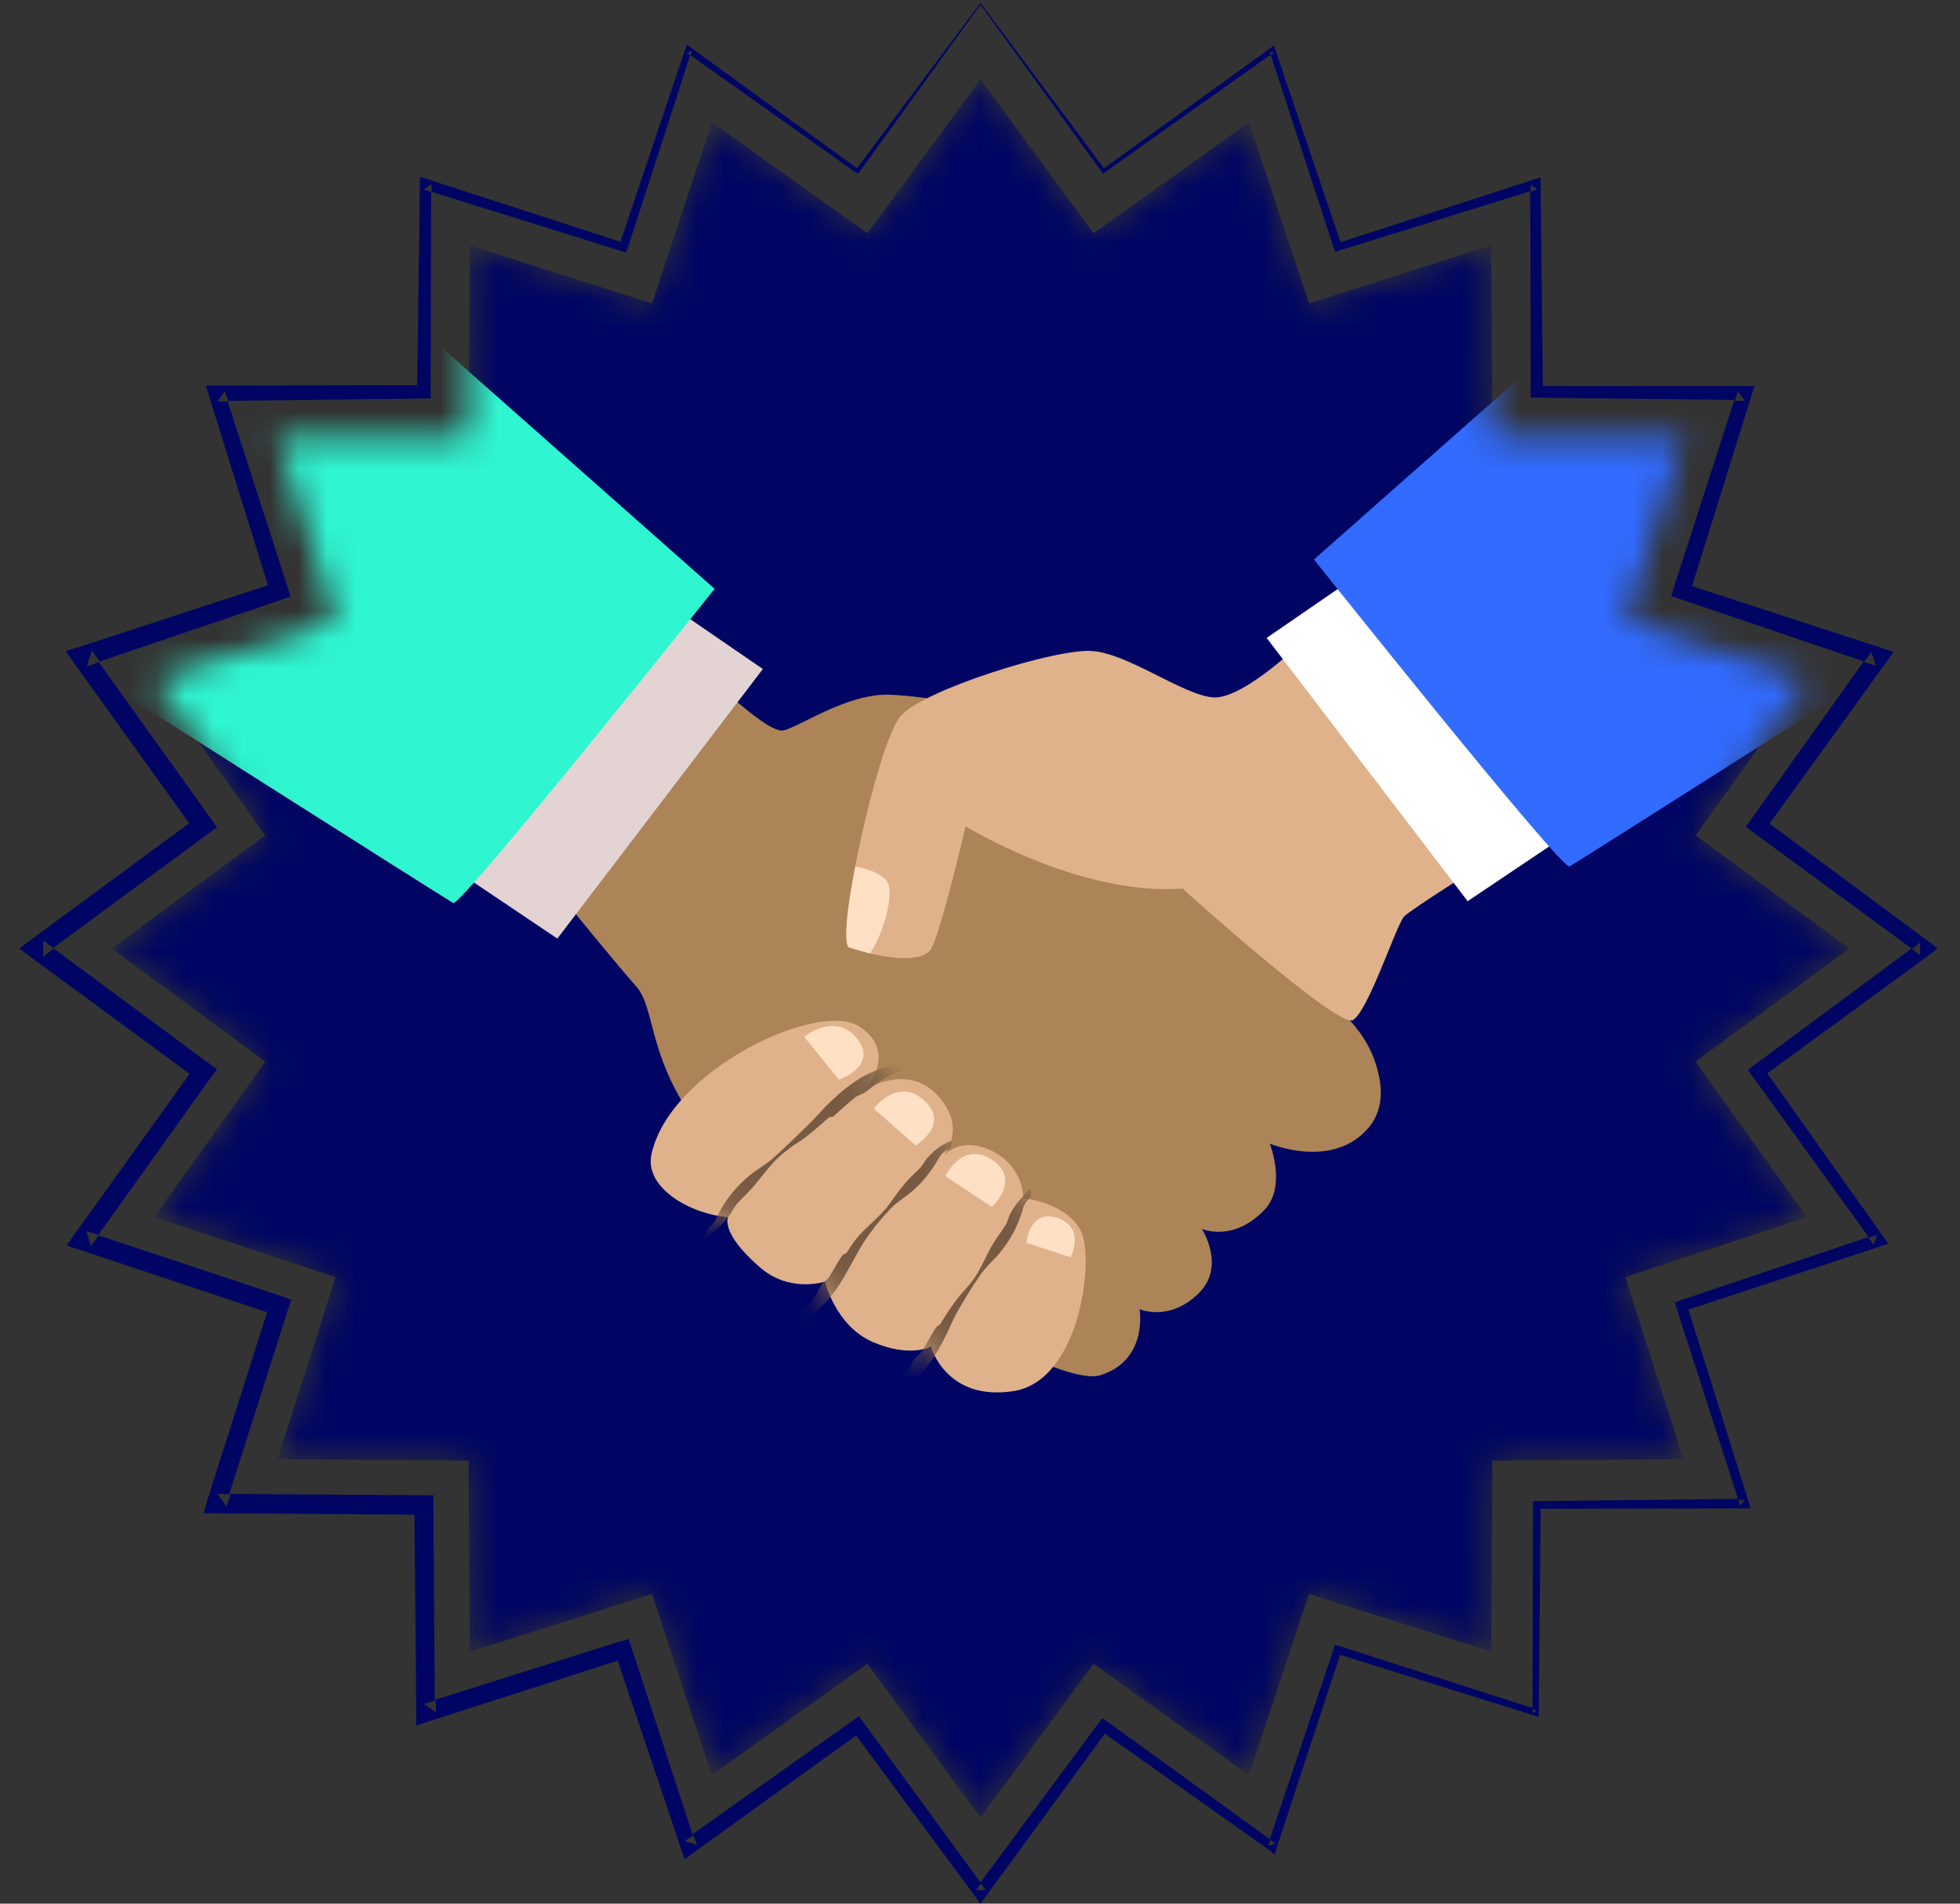
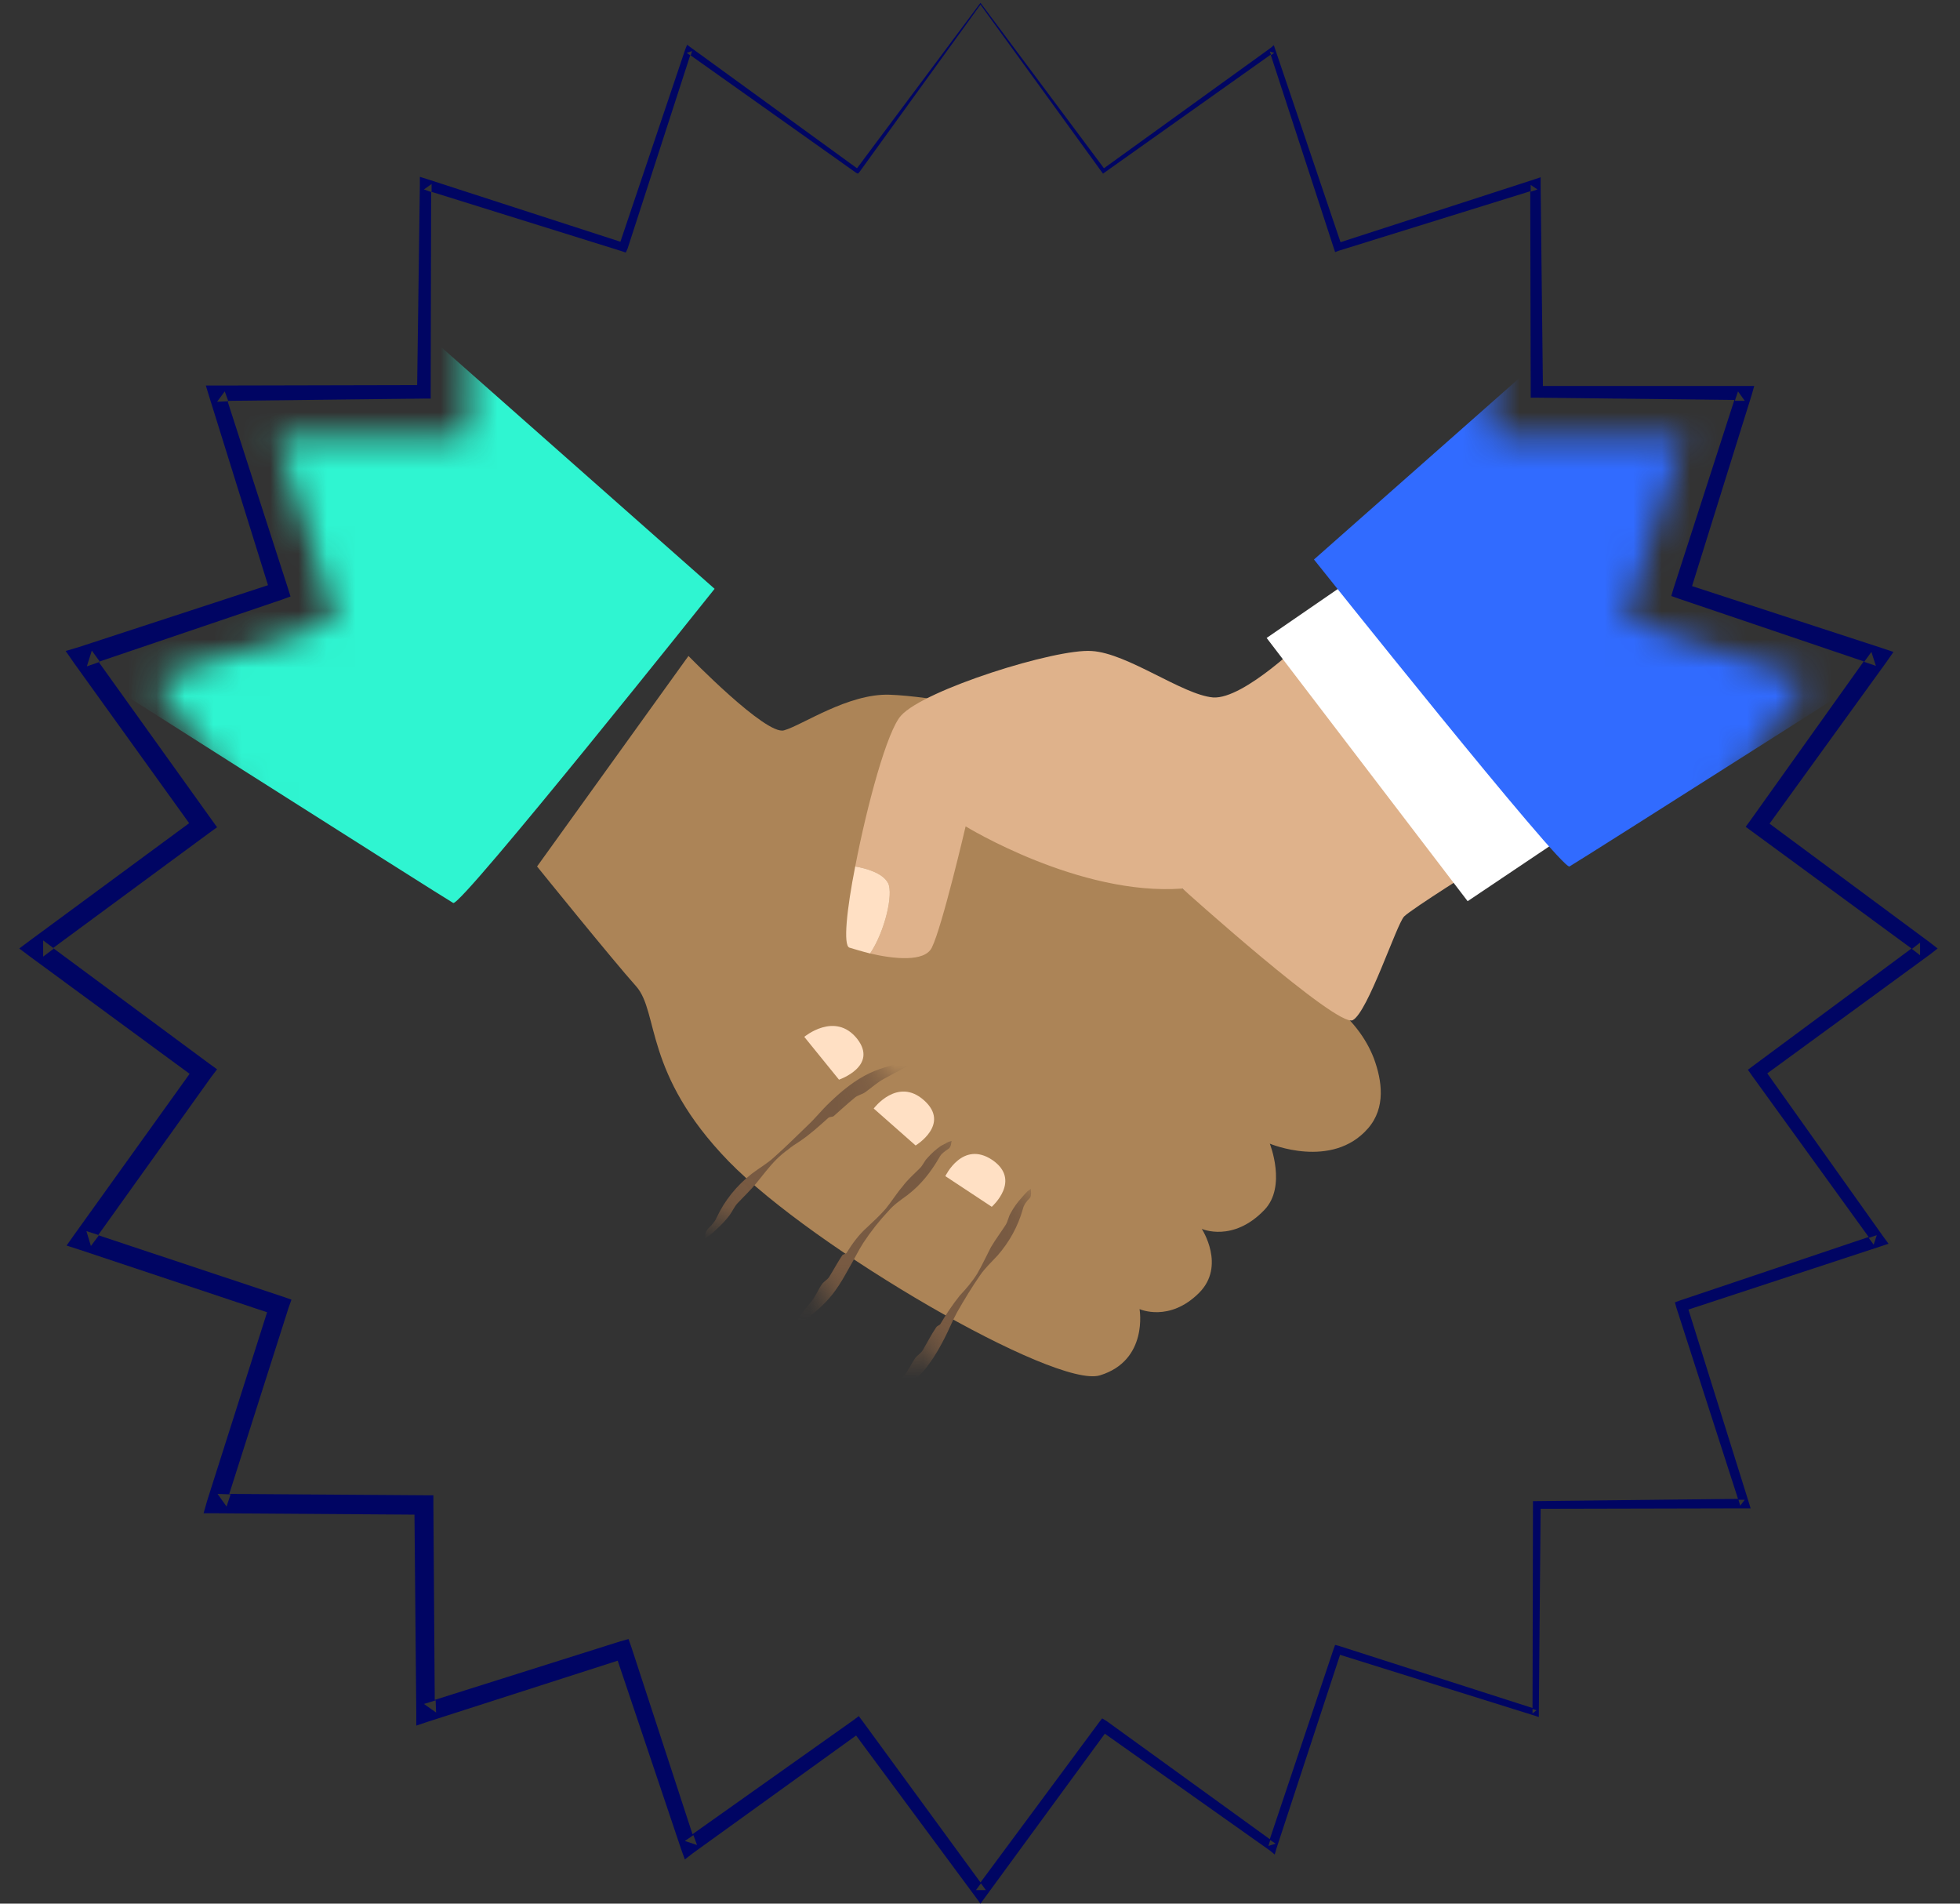
<svg xmlns="http://www.w3.org/2000/svg" width="69" height="67" viewBox="0 0 69 67" fill="none">
  <rect x="0" y="0" width="69" height="67" fill="#333333" stroke="none" />
  <mask id="mask0_946_1029" style="mask-type:luminance" maskUnits="userSpaceOnUse" x="3" y="2" width="63" height="62">
    <path d="M34.518 2.802L38.504 8.211L43.968 4.298L46.089 10.677L52.495 8.641L52.539 15.363L59.261 15.407L57.227 21.815L63.605 23.934L59.691 29.398L65.103 33.385L59.691 37.372L63.605 42.837L57.227 44.956L59.261 51.362L52.539 51.407L52.495 58.129L46.089 56.095L43.968 62.472L38.504 58.559L34.518 63.97L30.531 58.559L25.067 62.472L22.946 56.095L16.54 58.129L16.496 51.407L9.774 51.362L11.808 44.956L5.43 42.837L9.344 37.372L3.933 33.385L9.344 29.398L5.43 23.934L11.808 21.815L9.774 15.407L16.496 15.363L16.54 8.641L22.946 10.677L25.067 4.298L30.531 8.211L34.518 2.802Z" fill="white" />
  </mask>
  <g mask="url(#mask0_946_1029)">
-     <path d="M34.517 2.797L38.499 8.207L43.972 4.304L46.082 10.681L52.492 8.635L52.539 15.361L59.266 15.409L57.219 21.818L63.612 23.928L59.694 29.401L65.104 33.383L59.694 37.365L63.612 42.839L57.219 44.949L59.266 51.358L52.539 51.405L52.492 58.132L46.082 56.101L43.972 62.479L38.499 58.56L34.517 63.97L30.535 58.56L25.062 62.479L22.952 56.101L16.543 58.132L16.495 51.405L9.769 51.358L11.815 44.949L5.422 42.839L9.34 37.365L3.931 33.383L9.34 29.401L5.422 23.928L11.815 21.818L9.769 15.409L16.495 15.361L16.543 8.635L22.952 10.681L25.062 4.304L30.535 8.207L34.517 2.797Z" fill="#000563" />
    <path d="M46.907 35.35L41.624 31.273L35.628 25.086C35.628 25.086 32.772 24.499 31.313 24.451C29.853 24.404 28.235 25.53 27.6 25.705C26.966 25.895 24.237 23.087 24.237 23.087L18.907 30.496C18.907 30.496 21.572 33.796 22.397 34.716C23.206 35.636 22.651 37.778 25.649 40.871C28.648 43.949 37.151 48.883 38.721 48.407C40.435 47.883 40.117 46.075 40.117 46.075C40.117 46.075 41.164 46.551 42.212 45.504C43.163 44.552 42.307 43.251 42.307 43.251C42.307 43.251 43.401 43.743 44.512 42.584C45.305 41.76 44.702 40.252 44.702 40.252C44.702 40.252 46.892 41.173 48.161 39.713C48.795 38.983 48.653 38.031 48.367 37.254C48.081 36.508 47.558 35.858 46.907 35.35Z" fill="#AC8457" />
    <path d="M45.987 22.453C45.987 22.453 43.798 24.626 42.703 24.547C41.625 24.452 39.705 22.992 38.436 22.913C37.167 22.818 32.534 24.277 31.725 25.182C31.233 25.705 30.52 28.354 30.107 30.496C30.472 30.56 31.075 30.718 31.265 31.083C31.456 31.464 31.154 32.781 30.631 33.558C31.44 33.748 32.55 33.875 32.804 33.352C33.169 32.622 33.994 29.084 33.994 29.084C33.994 29.084 37.992 31.543 41.625 31.273C41.625 31.273 47.066 36.176 47.621 35.906C48.161 35.62 49.16 32.543 49.43 32.257C49.7 31.987 52.159 30.448 52.159 30.448L45.987 22.453Z" fill="#DFB28B" />
    <path d="M31.265 31.083C31.075 30.718 30.472 30.56 30.107 30.496C29.806 32.019 29.679 33.272 29.901 33.352C30.06 33.399 30.314 33.479 30.631 33.558C31.154 32.781 31.456 31.464 31.265 31.083Z" fill="#FFE0C4" />
-     <path d="M22.936 40.617C22.666 41.823 24.348 42.743 25.633 42.838C25.633 42.838 25.347 43.378 26.712 44.568C27.775 45.535 29.044 45.107 29.044 45.107C29.044 45.107 29.409 46.662 30.725 47.233C32.042 47.804 32.772 47.391 32.772 47.391C32.772 47.391 33.295 49.327 35.675 48.962C38.055 48.597 38.547 44.218 38.039 43.298C37.484 42.299 36.024 42.172 36.024 42.172C36.024 42.172 36.056 41.046 34.882 40.49C33.692 39.935 33.137 40.776 33.137 40.776C33.137 40.776 34.12 39.776 33.026 38.571C31.915 37.365 30.424 38.38 30.424 38.38C30.424 38.38 31.677 37.064 30.25 36.128C28.822 35.192 23.587 37.651 22.936 40.617Z" fill="#DFB28B" />
    <mask id="mask1_946_1029" style="mask-type:luminance" maskUnits="userSpaceOnUse" x="22" y="35" width="17" height="15">
      <path d="M22.932 40.624C22.67 41.817 24.34 42.751 25.638 42.835C25.638 42.835 25.356 43.375 26.706 44.576C27.781 45.531 29.044 45.099 29.044 45.099C29.044 45.099 29.407 46.666 30.724 47.238C32.041 47.807 32.768 47.387 32.768 47.387C32.768 47.387 33.301 49.322 35.677 48.962C38.052 48.603 38.544 44.215 38.033 43.297C37.478 42.301 36.025 42.175 36.025 42.175C36.025 42.175 36.063 41.052 34.879 40.49C33.696 39.931 33.131 40.778 33.131 40.778C33.131 40.778 34.127 39.785 33.02 38.577C31.913 37.37 30.431 38.388 30.431 38.388C30.431 38.388 31.676 37.059 30.252 36.125C28.828 35.189 23.582 37.649 22.932 40.624Z" fill="white" />
    </mask>
    <g mask="url(#mask1_946_1029)">
      <path d="M24.824 43.584C24.84 43.521 24.824 43.441 24.84 43.394C24.861 43.33 24.893 43.278 24.935 43.235C25.046 43.124 25.157 43.013 25.221 42.87C25.506 42.252 25.935 41.728 26.458 41.316C26.728 41.109 27.014 40.951 27.252 40.729C27.664 40.364 28.045 39.983 28.441 39.602C28.711 39.349 28.933 39.063 29.203 38.809C29.631 38.397 30.091 38.016 30.631 37.762C30.842 37.667 31.064 37.587 31.297 37.524C31.519 37.461 31.741 37.381 31.963 37.318C32.027 37.302 32.074 37.27 32.138 37.239C32.169 37.223 32.217 37.223 32.249 37.223C32.281 37.223 32.312 37.223 32.312 37.239C32.312 37.254 32.281 37.286 32.265 37.302C32.249 37.318 32.233 37.334 32.217 37.35C31.868 37.587 31.487 37.762 31.122 37.968C30.884 38.095 30.678 38.286 30.456 38.444C30.345 38.523 30.202 38.539 30.091 38.635C29.837 38.841 29.599 39.063 29.346 39.285C29.298 39.317 29.203 39.301 29.155 39.349C28.838 39.634 28.521 39.92 28.172 40.158C28.029 40.253 27.87 40.348 27.743 40.459C27.595 40.565 27.458 40.681 27.331 40.808C27.077 41.062 26.855 41.363 26.633 41.633C26.411 41.903 26.173 42.125 25.951 42.363C25.84 42.49 25.776 42.648 25.681 42.775C25.538 42.966 25.364 43.14 25.189 43.299C25.126 43.362 25.052 43.426 24.967 43.489C24.935 43.521 24.872 43.537 24.824 43.584Z" fill="#785A42" />
      <path d="M33.502 40.157C33.486 40.205 33.486 40.269 33.47 40.316C33.449 40.38 33.417 40.422 33.375 40.443C33.264 40.522 33.137 40.602 33.073 40.729C32.772 41.252 32.423 41.696 31.947 42.061C31.709 42.236 31.471 42.394 31.281 42.617C30.953 42.965 30.657 43.341 30.392 43.743C30.218 44.013 30.075 44.314 29.916 44.584C29.663 45.044 29.409 45.488 29.044 45.853C28.774 46.138 28.425 46.376 28.14 46.662C28.092 46.694 28.076 46.757 28.029 46.789C28.013 46.821 27.981 46.852 27.949 46.852C27.933 46.868 27.886 46.868 27.886 46.868C27.886 46.852 27.886 46.821 27.886 46.789C27.886 46.773 27.902 46.757 27.918 46.741C28.076 46.392 28.314 46.107 28.552 45.821C28.711 45.631 28.79 45.409 28.933 45.202C28.996 45.107 29.123 45.044 29.187 44.949C29.345 44.695 29.488 44.425 29.647 44.187C29.678 44.139 29.774 44.139 29.805 44.092C30.012 43.759 30.234 43.457 30.519 43.203C30.757 42.981 30.979 42.775 31.186 42.537C31.392 42.283 31.566 41.998 31.773 41.76C31.947 41.522 32.185 41.316 32.391 41.109C32.486 41.014 32.55 40.855 32.645 40.76C32.783 40.602 32.941 40.459 33.121 40.332C33.206 40.29 33.285 40.247 33.359 40.205C33.391 40.189 33.438 40.173 33.502 40.157Z" fill="#785A42" />
      <path d="M36.294 41.839C36.278 41.903 36.31 41.966 36.294 42.029C36.294 42.093 36.278 42.141 36.247 42.172C36.136 42.283 36.041 42.41 36.009 42.553C35.834 43.172 35.533 43.711 35.12 44.187C34.914 44.409 34.676 44.631 34.502 44.885C34.216 45.298 33.946 45.742 33.693 46.186C33.534 46.471 33.407 46.805 33.248 47.106C32.995 47.598 32.709 48.074 32.312 48.47C32.011 48.772 31.646 49.026 31.313 49.295C31.265 49.343 31.234 49.391 31.186 49.438C31.17 49.454 31.138 49.486 31.107 49.502C31.075 49.502 31.043 49.517 31.043 49.502C31.027 49.502 31.043 49.454 31.043 49.422C31.043 49.406 31.075 49.391 31.075 49.375C31.281 49.026 31.551 48.74 31.805 48.439C31.979 48.248 32.074 48.01 32.217 47.804C32.297 47.693 32.423 47.63 32.487 47.519C32.645 47.249 32.788 46.963 32.963 46.709C32.995 46.662 33.074 46.646 33.106 46.598C33.312 46.249 33.534 45.916 33.788 45.599C34.01 45.361 34.232 45.107 34.406 44.822C34.581 44.52 34.724 44.203 34.882 43.901C35.041 43.632 35.231 43.378 35.406 43.108C35.485 42.981 35.501 42.823 35.58 42.696C35.691 42.49 35.818 42.315 35.977 42.141C36.03 42.077 36.093 42.008 36.167 41.934C36.199 41.903 36.247 41.887 36.294 41.839Z" fill="#785A42" />
    </g>
    <path d="M28.314 36.493L29.536 38C29.536 38 30.932 37.524 30.171 36.556C29.393 35.589 28.314 36.493 28.314 36.493Z" fill="#FFE0C4" />
    <path d="M33.28 41.395L34.914 42.474C34.914 42.474 35.977 41.538 34.93 40.824C33.883 40.126 33.28 41.395 33.28 41.395Z" fill="#FFE0C4" />
-     <path d="M36.136 43.743L37.69 44.25C37.69 44.25 38.23 43.203 37.23 42.87C36.231 42.537 36.136 43.743 36.136 43.743Z" fill="#FFE0C4" />
    <path d="M30.758 39.015L32.233 40.316C32.233 40.316 33.47 39.571 32.534 38.73C31.598 37.889 30.758 39.015 30.758 39.015Z" fill="#FFE0C4" />
    <path d="M44.591 22.453L51.667 31.718L56.394 28.545L48.605 19.692L44.591 22.453Z" fill="white" />
    <path d="M62.153 5.652L46.257 19.692C46.257 19.692 54.967 30.623 55.252 30.496C55.522 30.353 69.514 21.453 69.514 21.453L62.153 5.652Z" fill="#316BFF" />
-     <path d="M26.855 23.547L19.621 33.034L14.782 29.782L22.746 20.724L26.855 23.547Z" fill="#E3D3D3" />
    <path d="M8.896 6.351L25.157 20.724C25.157 20.724 16.241 31.908 15.956 31.781C15.686 31.638 1.36 22.532 1.36 22.532L8.896 6.351Z" fill="#2FF5D1" />
  </g>
  <path fill-rule="evenodd" clip-rule="evenodd" d="M34.517 0.1L38.864 5.922L44.733 1.686L44.844 1.591L44.892 1.734L47.192 8.524L53.998 6.319L54.236 6.239V6.493L54.316 13.585H61.407H61.756L61.661 13.918L59.567 20.628L66.23 22.802L66.658 22.945L66.404 23.309L62.295 28.989L67.927 33.161L68.213 33.383L67.927 33.605L62.216 37.778L66.309 43.537L66.484 43.775L66.198 43.87L59.44 46.091L61.566 52.881L61.629 53.087H61.407L54.236 53.103L54.173 60.273V60.432L54.03 60.385L47.176 58.243L44.94 65.049L44.876 65.271L44.702 65.128L38.895 61.019L34.691 66.762L34.517 67L34.342 66.762L30.138 61.083L24.395 65.223L24.11 65.445L23.983 65.096L21.746 58.449L15.083 60.591L14.655 60.734V60.289L14.591 53.309L7.627 53.261H7.167L7.293 52.817L9.403 46.186L2.788 43.981L2.344 43.838L2.613 43.457L6.675 37.794L1.059 33.669L0.678 33.383L1.059 33.098L6.659 28.973L2.598 23.325L2.312 22.913L2.788 22.77L9.435 20.597L7.357 13.934L7.246 13.569H7.627L14.686 13.553L14.781 6.493V6.224L15.035 6.303L21.841 8.508L24.125 1.734L24.189 1.575L24.316 1.67L30.17 5.922L34.517 0.1ZM34.517 0.163L30.249 6.065L30.202 6.112L30.138 6.081L24.3 1.94L22.095 8.746L22.031 8.889L21.889 8.841L15.178 6.747L15.162 13.791V14.029H14.924L8.007 14.108L10.133 20.692L10.228 20.993L9.927 21.104L3.47 23.294L7.436 28.83L7.642 29.116L7.357 29.322L1.868 33.367L7.357 37.429L7.642 37.635L7.436 37.905L3.454 43.473L9.943 45.631L10.26 45.742L10.149 46.059L8.071 52.579L14.924 52.627H15.257V52.96L15.305 59.829L21.841 57.767L22.127 57.688L22.222 57.957L24.379 64.557L30.043 60.543L30.233 60.4L30.376 60.591L34.517 66.254L38.689 60.623L38.8 60.48L38.959 60.575L44.702 64.731L46.954 58.021L47.002 57.894L47.129 57.926L53.951 60.115L53.967 52.96V52.833H54.109L61.185 52.754L59.011 46.011L58.964 45.837L59.138 45.773L65.785 43.537L61.677 37.857L61.534 37.651L61.724 37.508L67.293 33.383L61.692 29.274L61.455 29.1L61.629 28.862L65.611 23.278L59.106 21.073L58.837 20.977L58.916 20.708L61.058 14.076L54.109 13.997H53.887V13.791L53.871 6.731L47.129 8.825L47.002 8.873L46.954 8.73L44.733 1.924L38.895 6.065L38.832 6.112L38.784 6.049L34.517 0.163ZM24.316 1.956L24.363 1.797L24.173 1.861L24.316 1.956ZM15.194 6.763V6.477L14.924 6.668L15.194 6.763ZM8.039 14.124L7.912 13.775L7.642 14.14L8.039 14.124ZM3.518 23.294L3.232 22.897L3.058 23.452L3.518 23.294ZM1.9 33.383L1.519 33.098V33.669L1.9 33.383ZM3.486 43.473L3.042 43.33L3.2 43.854L3.486 43.473ZM8.118 52.595L7.658 52.579L7.976 53.023L8.118 52.595ZM15.337 59.845L14.924 59.972L15.352 60.273L15.337 59.845ZM24.411 64.589L24.11 64.795L24.538 64.938L24.411 64.589ZM34.533 66.286L34.358 66.524H34.707L34.533 66.286ZM44.718 64.763L44.654 64.969L44.908 64.89L44.718 64.763ZM53.951 60.147V60.305L54.093 60.194L53.951 60.147ZM61.201 52.785L61.264 52.992L61.423 52.785H61.201ZM65.785 43.568L65.96 43.806L66.071 43.473L65.785 43.568ZM67.308 33.399L67.594 33.621V33.177L67.308 33.399ZM65.627 23.294L66.039 23.436L65.881 22.945L65.627 23.294ZM61.074 14.108H61.423L61.185 13.775L61.074 14.108ZM53.887 6.747L54.125 6.668L53.887 6.509V6.747ZM44.749 1.94L44.86 1.861L44.702 1.813L44.749 1.94Z" fill="#000563" />
</svg>